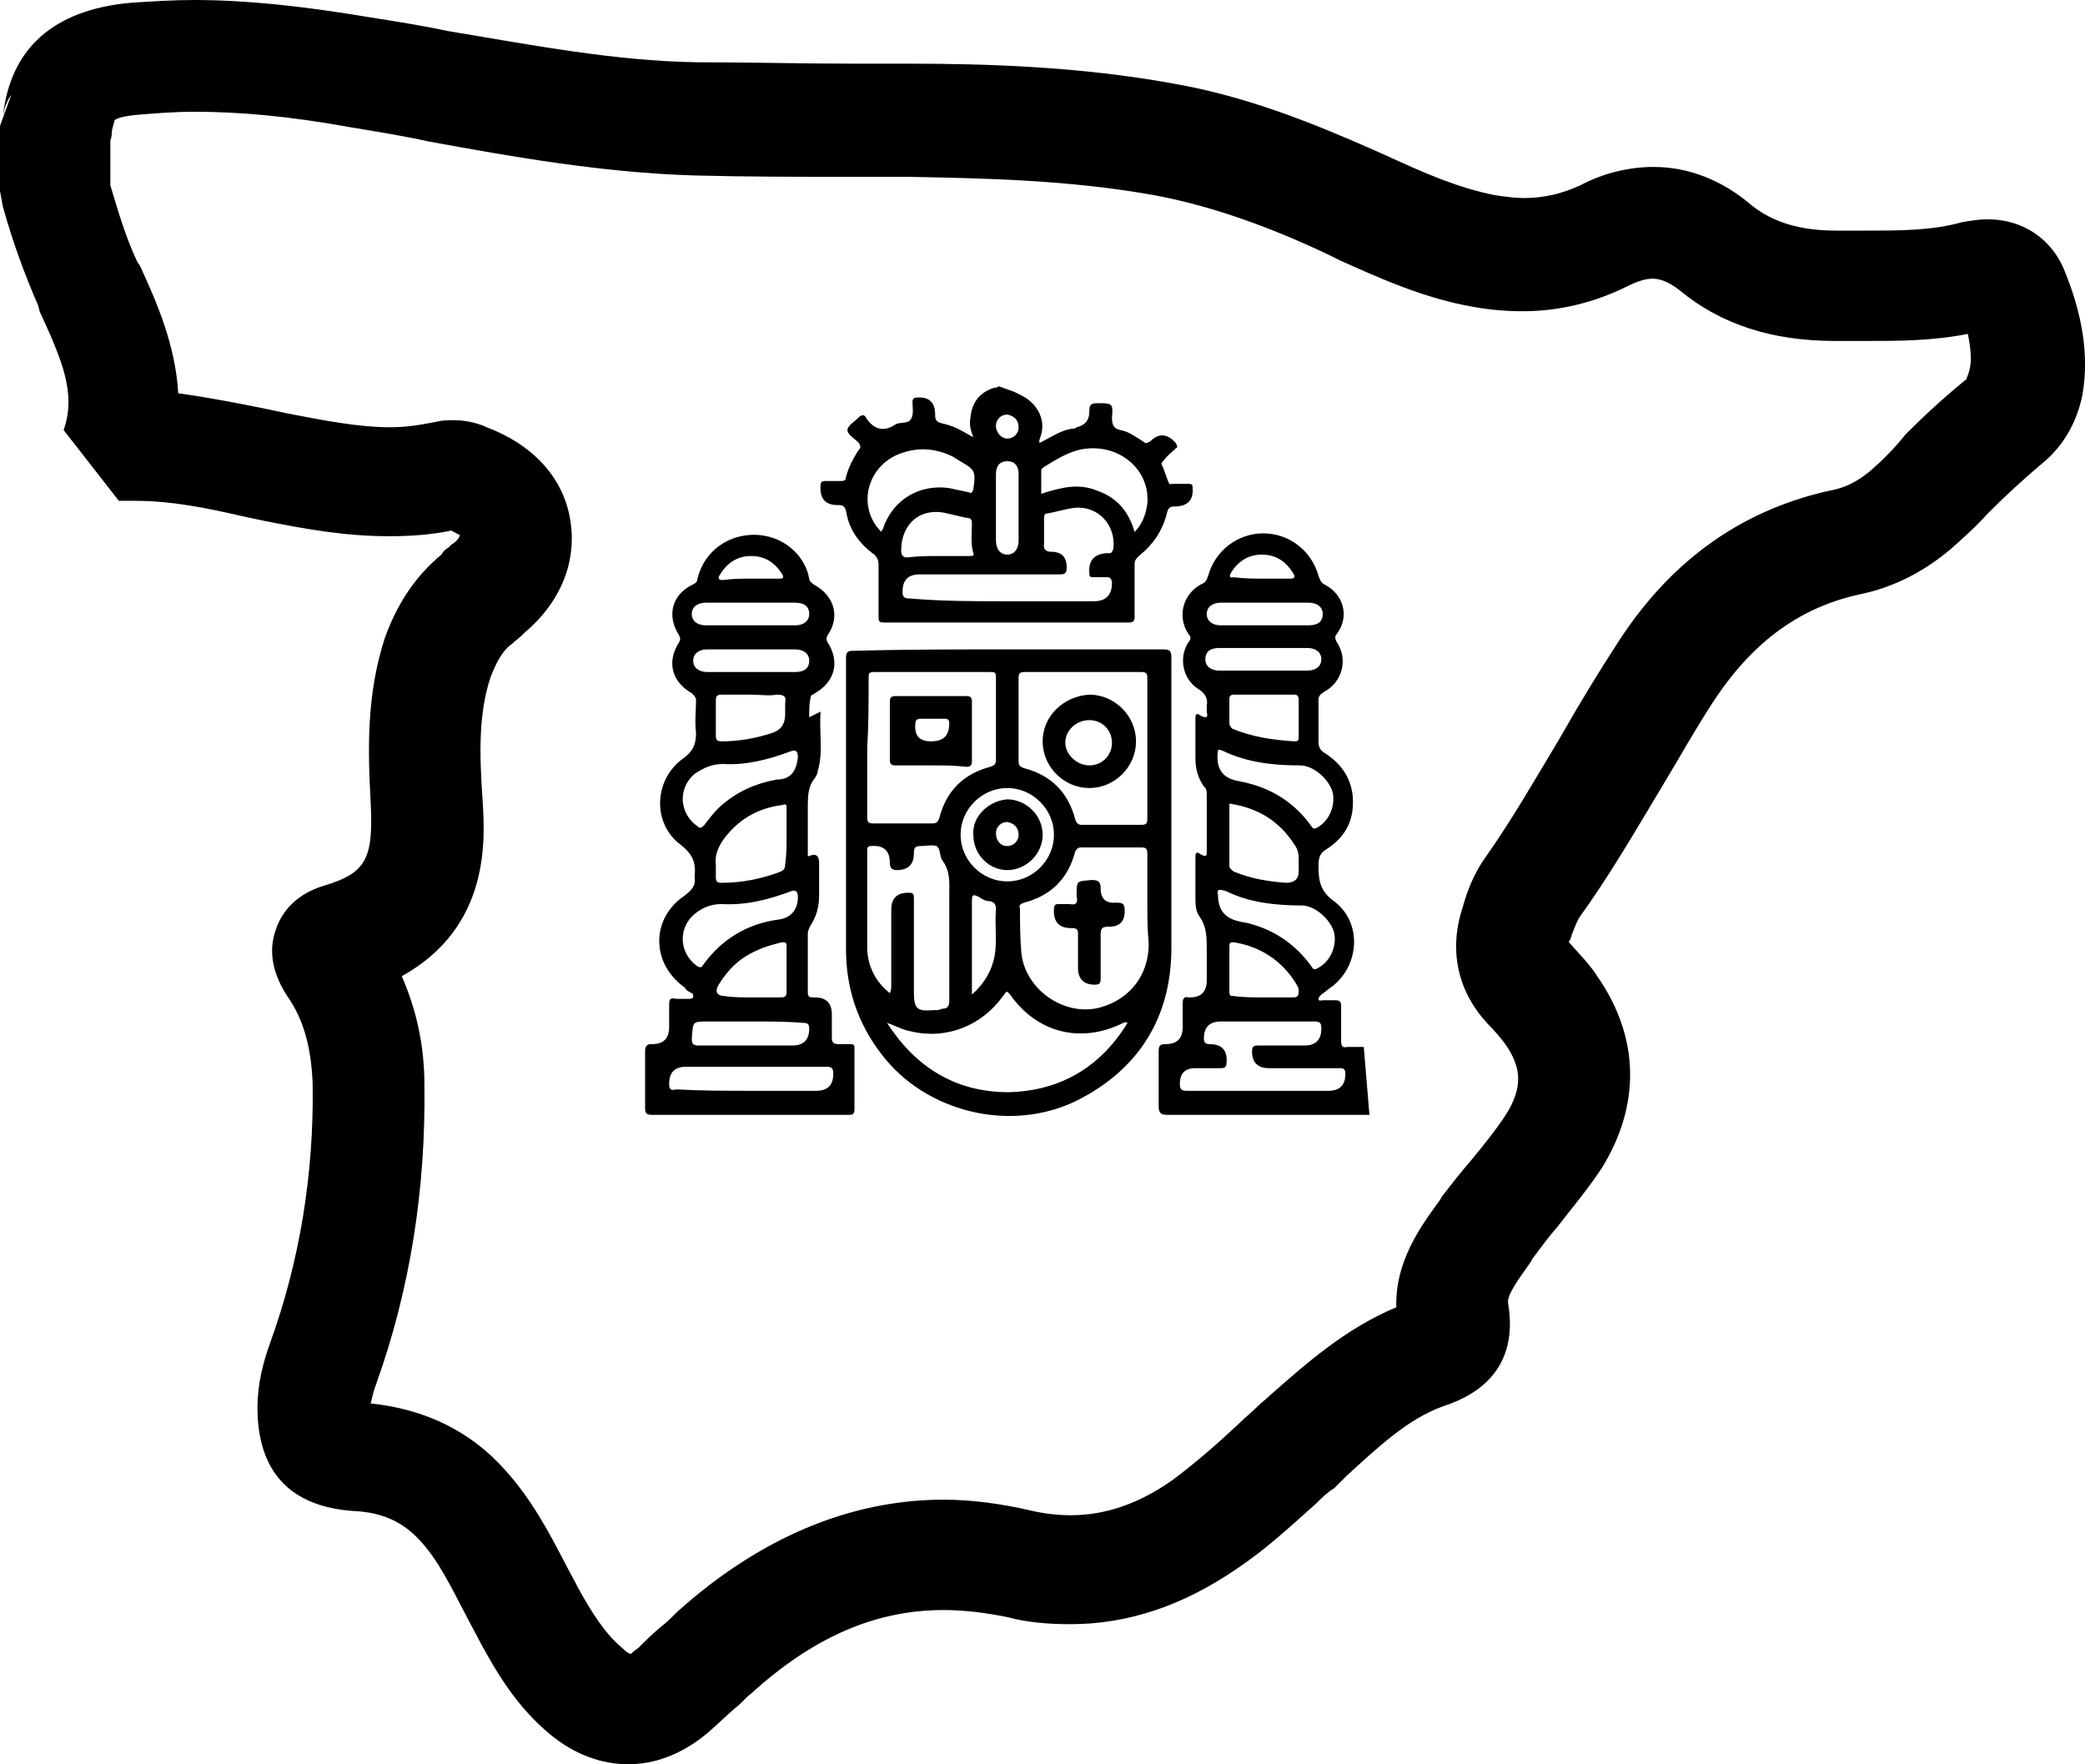
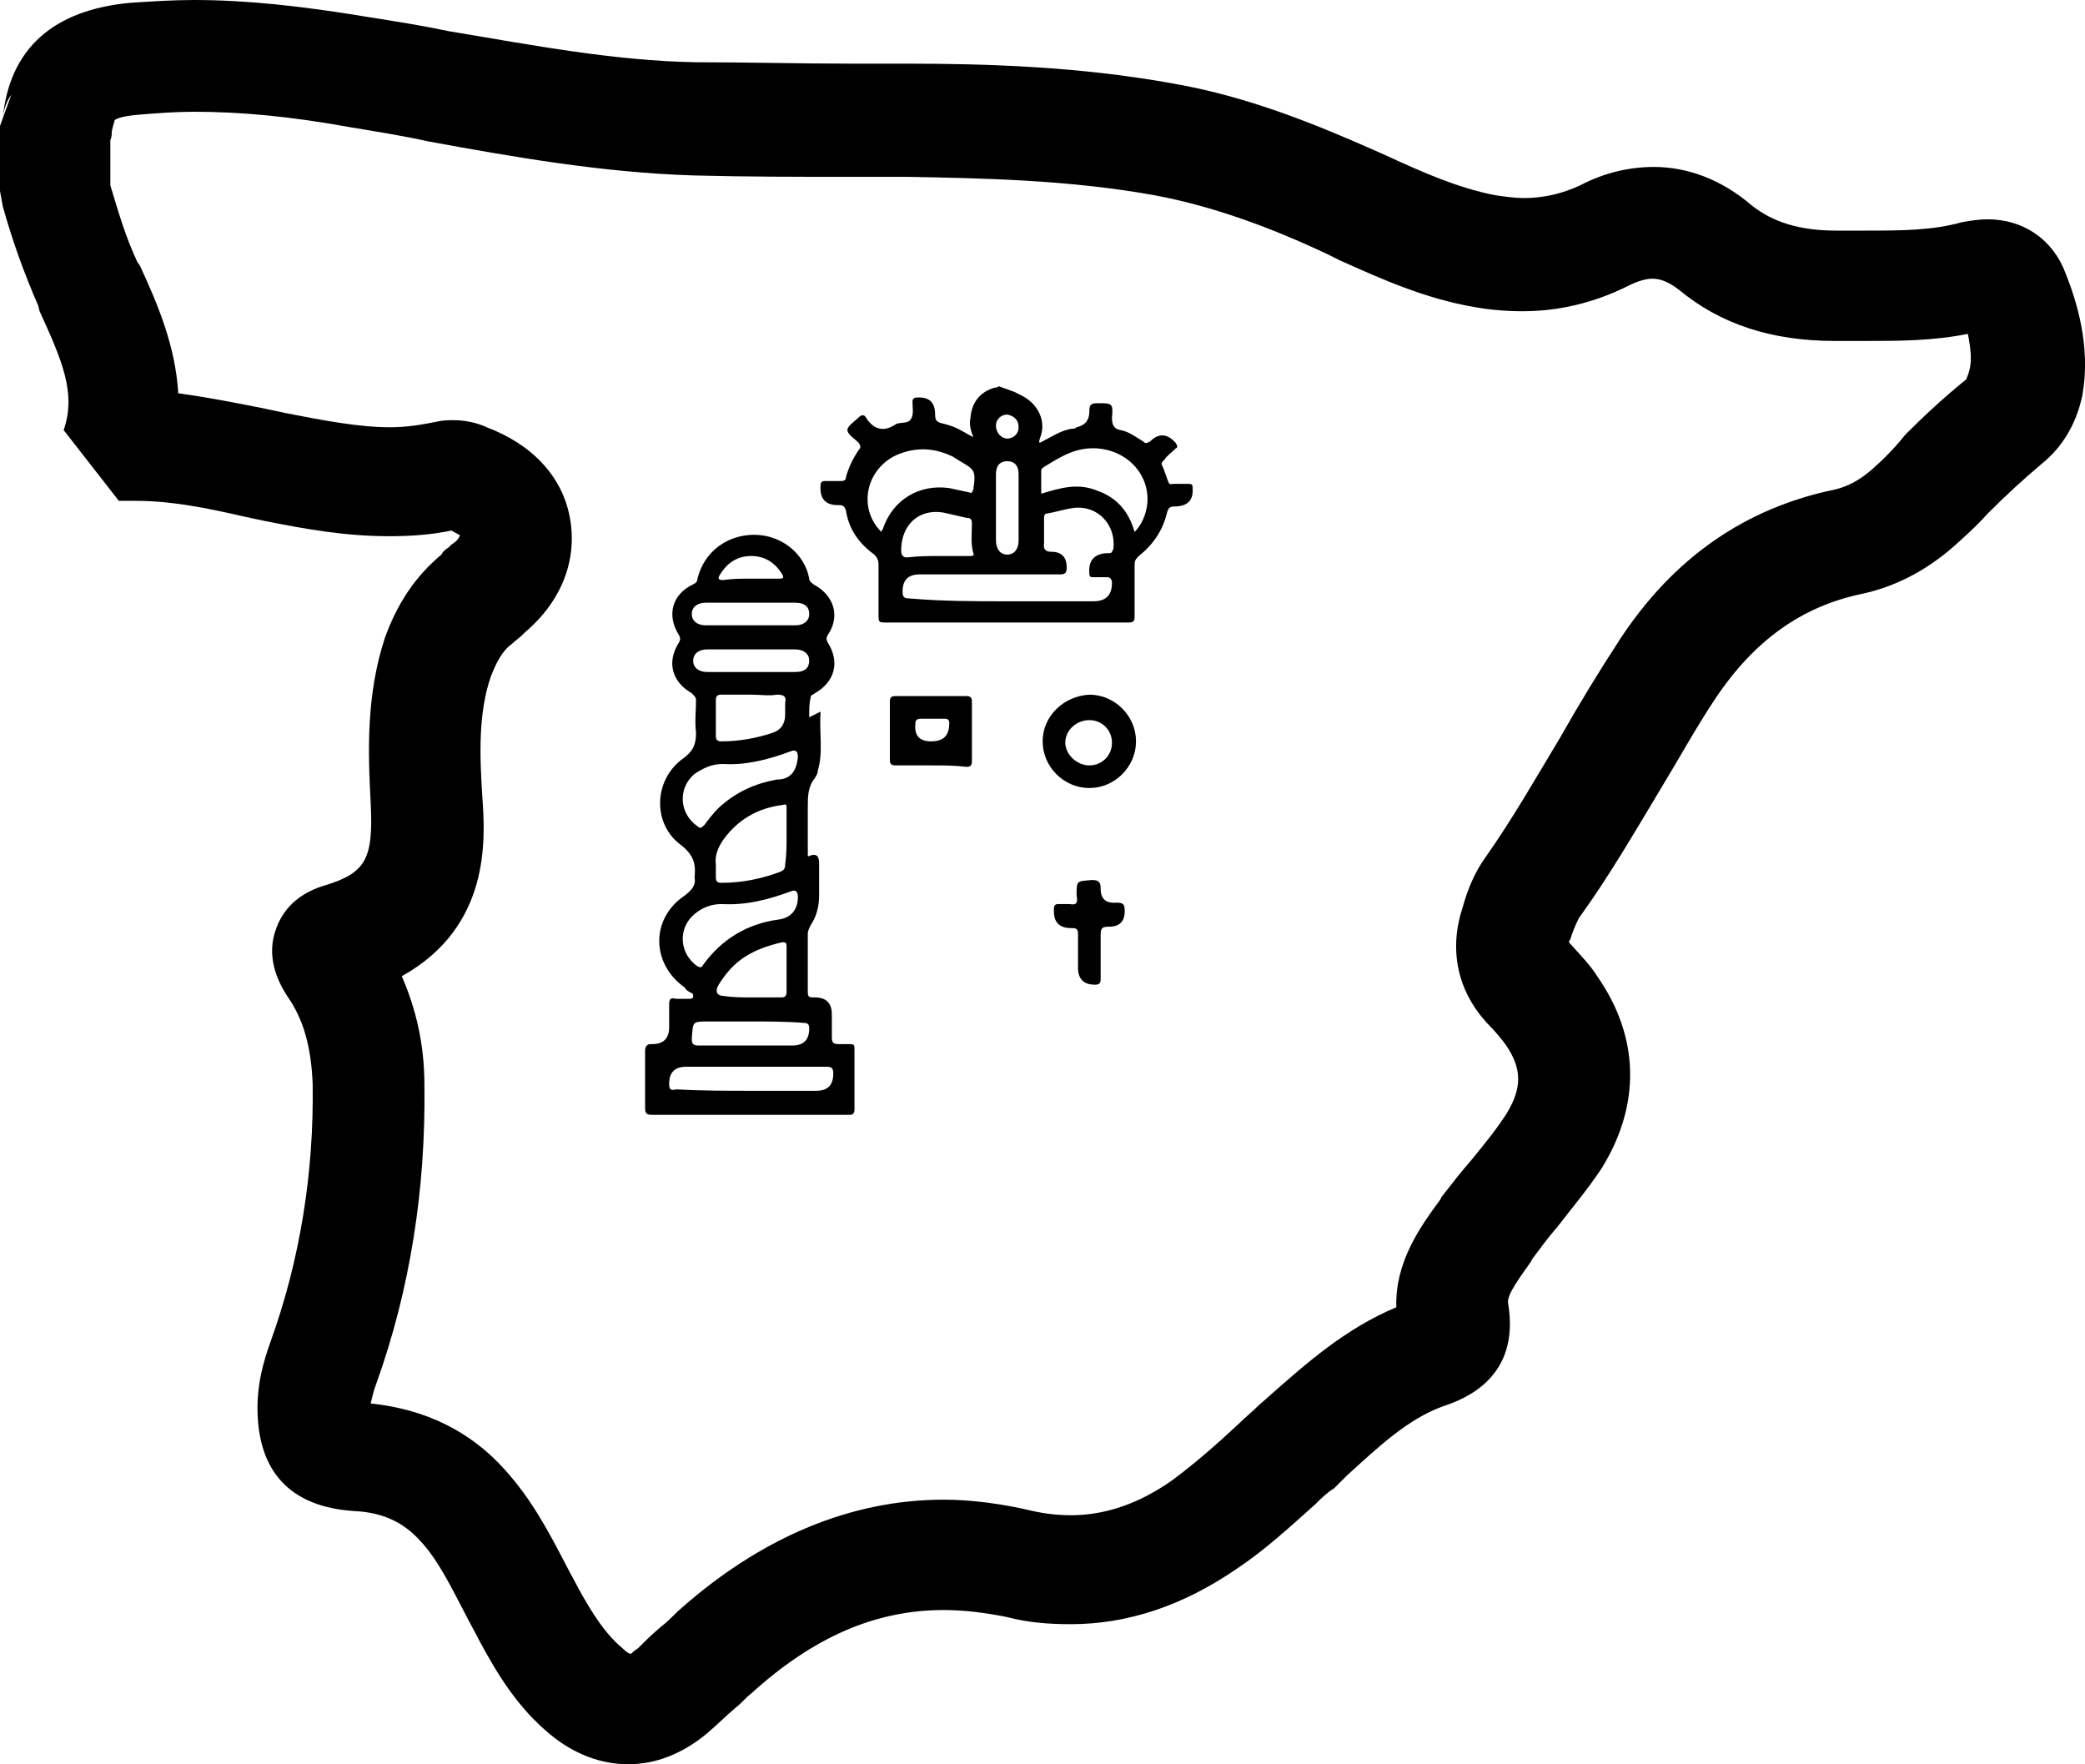
<svg xmlns="http://www.w3.org/2000/svg" viewBox="0 0 147.38 124.7">
  <defs>.d{fill:#00a582;}</defs>
  <g id="a" />
  <g id="b">
    <g id="c">
      <g>
        <path class="d" d="M146,19.3c-.9-2.4-3-3.8-5.5-3.8-.6,0-1.2,.1-1.8,.2-2.1,.6-4.4,.6-6.8,.6h-2.1c-2.6,0-4.5-.6-6-1.8-2.1-1.8-4.5-2.7-6.9-2.7-1.7,0-3.5,.4-5.2,1.3-1.3,.6-2.6,.9-4,.9-.6,0-1.3-.1-2-.2-2.6-.5-5.1-1.6-7.7-2.8l-.9-.4c-4.3-1.9-9-3.8-14.2-4.7-6.6-1.2-13.2-1.4-18.7-1.4h-3.9c-3.7,0-7.4-.1-11.1-.1-5.8-.1-11.5-1.2-17.5-2.2-1.9-.4-3.8-.7-5.7-1C21.2,.4,17.3,0,13.7,0c-1.5,0-3,.1-4.5,.2C3.8,.7,.7,3.4,.2,8.3c.1-.7,.3-1.2,.6-1.6l-.8,2.2v4.6l.2,1.1c.7,2.5,1.5,4.7,2.5,7l.1,.4c1.6,3.5,2.6,5.8,1.7,8.4l3.9,5h1.2c2.5,0,5,.5,7.6,1.1l1.4,.3c3,.6,5.8,1.1,8.9,1.1,1.5,0,3-.1,4.4-.4,.4,.2,.5,.3,.6,.3,0,.1-.1,.4-.6,.7l-.2,.2c-.2,.1-.4,.3-.5,.5-1.8,1.5-3.1,3.4-4,5.9-1.3,4-1.2,7.9-1,11.6,.2,4-.3,5-3.3,5.9-2.3,.7-3.1,2.2-3.4,3.1-.4,1.1-.5,2.7,.8,4.7,1.2,1.7,1.7,3.7,1.8,6.2,.1,6.3-.9,12.5-3,18.3-.5,1.4-.9,2.9-.9,4.6,0,4.5,2.3,7,6.8,7.3,2.1,.1,3.5,.8,4.7,2.1,1.3,1.4,2.2,3.3,3.2,5.2,.3,.6,.7,1.3,1,1.9,1.3,2.4,2.7,4.7,5,6.6,1.7,1.4,3.6,2.1,5.5,2.1s3.8-.7,5.6-2.2c.7-.6,1.3-1.2,2-1.8,.4-.3,.7-.7,1.1-1,4.4-4,8.8-5.9,13.6-5.9,1.5,0,3,.2,4.5,.5,1.5,.4,3,.5,4.5,.5,4,0,7.9-1.3,11.7-3.9,2.1-1.4,3.8-3,5.6-4.6,.4-.4,.8-.8,1.3-1.1l.9-.9c2.2-2,4.3-4,6.8-4.9,1.5-.5,5.5-2,4.6-7.3-.1-.6,.9-1.9,1.6-2.9l.1-.2c.6-.8,1.1-1.5,1.8-2.3,1-1.3,2.1-2.6,3.1-4.1,2.8-4.5,2.7-9.3-.3-13.6-.5-.8-1.2-1.5-2-2.4h0s0-.1,.1-.2c.1-.4,.4-1.1,.6-1.5,2.1-2.9,3.9-6,5.7-9,1.4-2.3,2.6-4.5,4-6.6,2.7-4,6-6.4,10.2-7.3,2.4-.5,4.5-1.6,6.4-3.2,.9-.8,1.8-1.6,2.6-2.5,1.3-1.3,2.5-2.4,3.8-3.5,1.5-1.2,2.5-2.9,2.9-4.9,.6-3.4-.4-6.6-1.2-8.6h0Zm-13.7,13.9c-.8,.7-1.7,1.2-2.6,1.4-6.3,1.3-11.4,4.8-15.2,10.6-1.5,2.3-2.9,4.6-4.2,6.9-1.8,3-3.4,5.8-5.3,8.5-.8,1.1-1.3,2.4-1.6,3.5-1,3-.4,5.9,1.7,8.2,.6,.6,1,1.1,1.3,1.5,1.2,1.7,1.2,3.1,.1,4.9-.7,1.1-1.6,2.2-2.5,3.3-.7,.8-1.4,1.7-2.1,2.6l-.1,.2c-1.4,1.9-3.2,4.4-3.1,7.6-3.6,1.5-6.4,4-8.9,6.2-.3,.3-.6,.5-.9,.8-.4,.4-.9,.8-1.3,1.2-1.6,1.5-3.1,2.8-4.7,4-2.4,1.7-4.8,2.5-7.2,2.5-.9,0-1.8-.1-2.7-.3-2.1-.5-4.3-.8-6.3-.8-6.6,0-13,2.7-18.8,7.9-.4,.4-.8,.8-1.2,1.1-.6,.5-1.1,1-1.6,1.5-.3,.2-.4,.3-.5,.4-.1,0-.3-.1-.6-.4-1.2-1-2.1-2.4-3.1-4.2-.3-.6-.6-1.1-.9-1.7-1.2-2.3-2.4-4.6-4.3-6.7-2.4-2.7-5.6-4.3-9.5-4.7,.1-.4,.2-.9,.4-1.4,2.4-6.7,3.5-13.8,3.4-21.1,0-2.9-.6-5.4-1.6-7.7,6.3-3.5,5.9-9.7,5.7-12.6-.2-3-.3-6,.6-8.6,.4-1,.8-1.8,1.5-2.3,.2-.2,.5-.4,.7-.6l.2-.2c2.6-2.2,3.7-5.1,3.2-8-.5-3-2.7-5.3-5.9-6.5-.4-.2-1.3-.5-2.3-.5-.4,0-.8,0-1.2,.1-1,.2-2.1,.4-3.3,.4-2.3,0-4.8-.5-7.4-1-.5-.1-.9-.2-1.4-.3-2-.4-4-.8-6.2-1.1-.2-3.4-1.5-6.4-2.7-9l-.2-.3c-.8-1.7-1.3-3.4-1.9-5.4v-3.2c.1-.2,.1-.4,.1-.6,.1-.5,.2-.7,.2-.8,.1-.1,.5-.3,1.8-.4,1.2-.1,2.5-.2,3.8-.2,3.2,0,6.7,.3,11.1,1.1,1.8,.3,3.7,.6,5.5,1,6,1.1,12.3,2.2,18.7,2.4,3.7,.1,7.5,.1,11.2,.1h4c5.2,.1,11.3,.2,17.4,1.3,4.3,.8,8.5,2.4,12.3,4.2l.8,.4c2.9,1.3,6,2.7,9.5,3.3,1.1,.2,2.3,.3,3.4,.3,2.6,0,5.1-.6,7.5-1.8,.6-.3,1.2-.5,1.7-.5,.4,0,1,.1,1.9,.8,2.9,2.4,6.5,3.6,11,3.6h2.1c2.4,0,4.8,0,7.3-.5,.2,1,.3,1.9,.1,2.6-.1,.4-.2,.5-.2,.6-1.6,1.3-3,2.6-4.3,3.9-.8,1-1.6,1.8-2.4,2.5h0Z" />
        <g>
-           <path class="d" d="M96.8,78.8h-14.3c-.4,0-.6-.1-.6-.6v-3.9c0-.4,.1-.5,.5-.5q1.2,0,1.2-1.2v-1.7c0-.3,.1-.5,.4-.4h.1c.8,0,1.2-.4,1.2-1.2v-2.2c0-.8,0-1.6-.5-2.3-.3-.4-.3-.9-.3-1.4v-2.8c0-.4,.1-.4,.4-.2,.4,.2,.4,.1,.4-.3v-3.9c0-.2,0-.5-.2-.6-.4-.6-.6-1.2-.6-2v-2.8c0-.4,.1-.4,.4-.2,.4,.2,.5,.1,.4-.3v-.4c.1-.5-.1-.9-.6-1.2-1.1-.7-1.4-2.2-.7-3.3,.2-.2,.2-.4,0-.6-.8-1.2-.4-2.8,.9-3.5,.3-.1,.4-.3,.5-.6,.5-1.8,2.1-3,3.9-3s3.4,1.2,3.9,3c.1,.3,.2,.5,.4,.6,1.4,.7,1.8,2.3,.9,3.5-.2,.2-.1,.4,0,.6,.8,1.2,.4,2.8-.9,3.5-.3,.2-.4,.3-.4,.6v2.9c0,.4,.1,.6,.4,.8,1.1,.7,1.8,1.6,2,2.9,.2,1.7-.4,3-1.8,3.9-.5,.3-.6,.6-.6,1.2,0,1,.1,1.8,1.1,2.5,2,1.5,1.8,4.5-.1,6-.3,.2-.5,.4-.8,.6-.1,.1-.2,.2-.2,.3,0,.2,.2,.1,.3,.1h.9c.3,0,.4,.1,.4,.4v2.5c0,.3,.1,.5,.4,.4h1.2l.4,4.8h0Zm-7.5-1.7h4.6q1.2,0,1.2-1.2c0-.3-.1-.4-.4-.4h-5q-1.2,0-1.2-1.2c0-.3,.1-.4,.4-.4h3.3q1.2,0,1.2-1.2c0-.4-.1-.5-.5-.5h-6.6q-1.2,0-1.2,1.2c0,.3,.1,.4,.4,.4q1.3,0,1.2,1.3c0,.3-.1,.4-.4,.4h-1.8q-1.1,0-1.1,1.1c0,.4,.1,.5,.5,.5,1.9,0,3.7,0,5.4,0h0Zm-2.4-20.3v4.4c0,.2,.2,.3,.3,.4,1.2,.5,2.4,.7,3.7,.8q.9,0,.9-.8v-.7c0-.4,0-.8-.3-1.2-1.1-1.7-2.6-2.6-4.6-2.9h0Zm-.8-3.8c-.2,1.3,.3,2,1.4,2.2,2.2,.4,3.9,1.4,5.2,3.2,.1,.2,.2,.2,.4,.1,.9-.5,1.3-1.6,1.1-2.5-.3-1-1.4-1.9-2.3-1.9-1.9,0-3.7-.2-5.4-1-.2-.1-.3-.1-.4-.1h0Zm0,10.3c0,1,.5,1.6,1.4,1.8,.3,.1,.6,.1,.9,.2,1.8,.5,3.2,1.5,4.3,3,.1,.2,.2,.3,.5,.1,.9-.5,1.3-1.6,1.1-2.5-.3-1-1.4-1.9-2.3-1.9-1.8,0-3.7-.2-5.3-1-.6-.2-.7-.1-.6,.3h0Zm5.7-12.5v-1.3c0-.3-.1-.4-.3-.4h-4.3c-.2,0-.3,.1-.3,.3v1.7c0,.2,.1,.3,.2,.4,1.4,.6,2.9,.8,4.4,.9,.3,0,.3-.1,.3-.4v-1.2h0Zm-2.4,19.7h2c.4,0,.4-.2,.4-.5,0-.2-.1-.3-.2-.5-1-1.6-2.5-2.6-4.4-2.9-.2,0-.3,0-.3,.3v3.2c0,.3,.1,.3,.3,.3,.7,.1,1.5,.1,2.2,.1h0Zm0-26.3h3.1c.7,0,1-.3,1-.8s-.4-.8-1-.8h-6.2c-.6,0-1,.3-1,.8s.4,.8,1,.8h3.1Zm-.1,1.6h-3.1c-.7,0-1,.3-1,.8s.4,.8,1,.8h6.2c.6,0,1-.3,1-.8s-.4-.8-1-.8h-3.1Zm0-4.9h1.9c.3,0,.4-.1,.2-.4-.5-.8-1.2-1.3-2.2-1.3s-1.7,.5-2.2,1.3c-.1,.2-.1,.4,.2,.3,.8,.1,1.5,.1,2.1,.1h0Z" />
          <path class="d" d="M71.7,27.7l.6,.3c1.1,.6,1.7,1.8,1.2,3,0,.1-.1,.2,0,.3,.8-.4,1.5-.9,2.3-1,.1,0,.2,0,.3-.1q.9-.2,.9-1.1c0-.5,.1-.6,.6-.6,1,0,1.1,0,1,1,0,.5,.1,.8,.6,.9,.6,.1,1.1,.5,1.6,.8,.2,.2,.3,.1,.5,0q.9-.9,1.8,.1c.1,.2,.2,.3,0,.4-.3,.3-.6,.5-.8,.8-.1,.1-.2,.2-.2,.3,.2,.4,.3,.8,.5,1.3,.1,.2,.2,.1,.3,.1h1.1c.3,0,.3,.1,.3,.3q.1,1.3-1.3,1.3c-.3,0-.4,.1-.5,.4-.3,1.3-1,2.3-2,3.1-.2,.2-.3,.3-.3,.6v3.7c0,.3-.1,.4-.4,.4h-17.3c-.4,0-.4-.1-.4-.5v-3.6c0-.3-.1-.5-.3-.7-1.1-.8-1.8-1.8-2-3.1-.1-.3-.2-.4-.5-.4h-.1q-1.3,0-1.2-1.4c0-.2,.1-.3,.3-.3h1.1c.2,0,.4,0,.4-.3,.2-.7,.5-1.3,.9-1.9,.2-.2,.1-.3,0-.5-.3-.3-.8-.6-.8-.9s.5-.6,.8-.9c.2-.2,.4-.2,.5,0,.5,.8,1.2,1.1,2.1,.5,.3-.2,.9,0,1.1-.4,.2-.3,.1-.8,.1-1.2,0-.2,.1-.3,.3-.3q1.3-.1,1.3,1.2c0,.4,.1,.5,.4,.6,.4,.1,.8,.2,1.2,.4,.4,.2,.7,.4,1.1,.6-.2-.5-.3-.9-.2-1.4,.1-1.1,.7-1.8,1.7-2.1,.1,0,.2,0,.3-.1l1.1,.4h0Zm-.5,14.8h6.1q1.3,0,1.3-1.3c0-.2-.1-.4-.3-.4h-1c-.2,0-.3,0-.3-.3q-.1-1.3,1.2-1.4h.2c.2,0,.2-.1,.3-.3,.2-1.7-1.1-3.1-2.8-2.9-.7,.1-1.3,.3-1.9,.4-.2,0-.2,.2-.2,.4v1.7q-.1,.6,.5,.6,1.1,0,1.1,1.1c0,.4-.1,.5-.5,.5h-9.9q-1.2,0-1.2,1.2c0,.4,.1,.5,.5,.5,2.3,.2,4.6,.2,6.9,.2h0Zm-8.9-4.9c0-.1,.1-.2,.1-.2,.7-2.1,2.6-3.2,4.7-2.9,.5,.1,.9,.2,1.4,.3,.2,.1,.2,0,.3-.2,.2-1.4,.1-1.4-1.1-2.1-.1-.1-.2-.1-.3-.2-1.2-.6-2.4-.7-3.6-.3-2.5,.8-3.3,3.8-1.5,5.6h0Zm17.9,0c.5-.5,.8-1.2,.9-2,.2-2.3-1.8-4.1-4.2-3.9-1.2,.1-2.1,.7-3.1,1.3-.1,.1-.2,.1-.2,.3v1.6c1.3-.4,2.6-.8,4-.2,1.4,.5,2.2,1.5,2.6,2.9h0Zm-13.9,1.7h2.2c.2,0,.4,0,.3-.2-.2-.7-.1-1.4-.1-2.1,0-.3-.1-.4-.4-.4-.4-.1-.9-.2-1.3-.3-1.9-.5-3.3,.7-3.3,2.6,0,.3,.1,.5,.4,.5,.9-.1,1.6-.1,2.2-.1h0Zm4.1-3.4v2.3c0,.6,.3,1,.8,1s.8-.4,.8-1v-4.7c0-.6-.3-.9-.8-.9s-.8,.3-.8,.9v2.4h0Zm.8-4.9c.4,0,.8-.3,.8-.8s-.3-.8-.8-.9c-.4,0-.8,.3-.8,.8,0,.5,.4,.9,.8,.9h0Z" />
-           <path class="d" d="M71.2,45.9h11c.5,0,.6,.1,.6,.6v20.5c0,4.9-2.3,8.6-6.7,10.8-4.7,2.3-10.7,.8-13.8-3.3-1.7-2.2-2.5-4.7-2.5-7.4v-20.6c0-.5,.2-.5,.6-.5,3.5-.1,7.2-.1,10.8-.1h0Zm9.9,17.8v-3.4c0-.3-.1-.4-.4-.4h-4.3c-.2,0-.3,.1-.4,.3-.5,1.9-1.7,3.1-3.6,3.6-.3,.1-.4,.2-.3,.4,0,1.1,0,2.1,.1,3.2,.3,2.6,3.1,4.5,5.6,3.8,2.1-.6,3.4-2.3,3.4-4.5-.1-1-.1-2-.1-3h0Zm-19.8-10.8v4.9c0,.3,.1,.4,.4,.4h4.2c.3,0,.4-.1,.5-.4,.5-1.9,1.7-3.1,3.6-3.6,.3-.1,.4-.2,.4-.5v-5.8c0-.4-.1-.4-.4-.4h-8.2c-.4,0-.4,.1-.4,.5,0,1.6,0,3.2-.1,4.9h0Zm18.4,19.4c-.2-.1-.2,0-.3,0-3,1.5-6.1,.7-8-2-.3-.4-.3-.1-.5,.1-1.5,2.1-4,3.1-6.5,2.5-.6-.1-1.1-.4-1.7-.6,2,3.1,4.8,4.9,8.6,4.9,3.7-.1,6.5-1.8,8.4-4.9h0Zm1.4-19.4v-4.9c0-.3,0-.5-.4-.5h-8.3c-.3,0-.4,.1-.4,.4v5.9c0,.3,.1,.4,.4,.5,1.9,.5,3.1,1.7,3.6,3.6,.1,.3,.2,.4,.5,.4h4.2c.3,0,.4-.1,.4-.4,0-1.8,0-3.4,0-5h0Zm-18.2,17.3c.1-.2,.1-.4,.1-.6v-5.3q0-1.2,1.2-1.2c.4,0,.4,.1,.4,.5v6.5c0,1.2,.2,1.4,1.4,1.3,.2,0,.4,0,.6-.1,.4,0,.5-.2,.5-.6v-7.4c0-.9,.1-1.7-.5-2.5-.2-.3-.1-.8-.4-1-.3-.1-.8,0-1.1,0-.4,0-.5,.1-.5,.5q0,1.2-1.2,1.2c-.3,0-.5-.1-.5-.5q0-1.3-1.3-1.2c-.3,0-.3,.1-.3,.4v7c.1,1.2,.6,2.2,1.6,3h0Zm8.3-14.5c-1.8,0-3.3,1.5-3.3,3.3s1.5,3.3,3.3,3.3,3.3-1.5,3.3-3.3-1.5-3.3-3.3-3.3Zm-2.5,14.6c.9-.8,1.4-1.7,1.6-2.7,.2-1.1,0-2.2,.1-3.3,0-.4-.1-.5-.4-.6-.3,0-.5-.1-.8-.3-.4-.2-.5-.2-.5,.3v6.6h0Z" />
          <path class="d" d="M57.2,50.7l.8-.4c-.1,1.5,.2,2.9-.2,4.2,0,.2-.1,.3-.2,.5-.5,.6-.5,1.3-.5,2.1v3.4c.1,0,.1,.1,.1,0,.5-.2,.7,0,.7,.5v2.3c0,.8-.2,1.5-.6,2.1-.1,.2-.2,.4-.2,.6v4.1c0,.4,.1,.4,.5,.4q1.2,0,1.2,1.2v1.6c0,.4,.1,.5,.5,.5h.8c.3,0,.3,.1,.3,.4v4.2c0,.4-.2,.4-.4,.4h-13.9c-.4,0-.5-.1-.5-.5v-4c0-.3,.1-.5,.4-.5h.1c.8,0,1.2-.4,1.2-1.2v-1.6c0-.4,.1-.5,.5-.4h.9c.1,0,.2,0,.3-.1,0-.1,0-.3-.1-.3-.2-.1-.4-.2-.5-.4-2.4-1.7-2.4-4.9,0-6.5,.5-.4,.8-.7,.7-1.3h0c.1-1-.1-1.6-1-2.3-2-1.5-1.9-4.6,.2-6.1,.7-.5,.9-1,.9-1.8-.1-.8,0-1.6,0-2.3,0-.2-.1-.3-.3-.5-1.4-.8-1.8-2.2-.9-3.6,.1-.2,.1-.3,0-.5-.9-1.4-.5-2.9,1-3.6,.2-.1,.3-.2,.3-.4,.5-2,2.2-3.1,4-3.1,2,0,3.6,1.4,3.9,3.1,0,.2,.2,.3,.3,.4,1.5,.8,1.9,2.3,1,3.6-.1,.2-.1,.3,0,.5,.9,1.4,.5,2.8-.9,3.6-.1,.1-.3,.1-.3,.3-.1,.4-.1,.8-.1,1.4h0Zm-1.6,8.4v-2c0-.2,0-.3-.3-.2-1.6,.2-2.9,.9-3.9,2.1-.5,.6-.9,1.3-.8,2.1v.9c0,.3,.1,.4,.4,.4,1.5,0,2.9-.3,4.2-.8,.2-.1,.3-.2,.3-.5,.1-.7,.1-1.4,.1-2h0Zm.8-5.6q0-.6-.5-.4c-1.6,.6-3.2,1-4.8,.9-.8,0-1.4,.3-2,.7-1.2,1-1.1,2.8,.2,3.7,.2,.2,.3,.1,.5-.1,.3-.4,.6-.8,1-1.2,1.2-1.1,2.5-1.7,4.1-2,1,0,1.4-.6,1.5-1.6h0Zm0,9.9q0-.6-.5-.4c-1.6,.6-3.2,1-4.9,.9-.8,0-1.4,.3-1.9,.7-1.2,1-1.1,2.8,.2,3.7,.2,.1,.3,.1,.4-.1,1.3-1.8,3.1-2.9,5.3-3.2,.9-.1,1.4-.7,1.4-1.6h0Zm-3.3,13.7h4.6q1.2,0,1.2-1.2c0-.4-.1-.5-.5-.5h-9.9q-1.2,0-1.2,1.2c0,.4,.1,.5,.5,.4,1.8,.1,3.5,.1,5.3,.1h0Zm0-28h-2.1c-.3,0-.4,.1-.4,.4v2.5c0,.3,.1,.4,.4,.4,1.2,0,2.4-.2,3.6-.6q.9-.3,.9-1.3v-.8c.1-.5-.1-.6-.6-.6-.5,.1-1.2,0-1.8,0h0Zm0,21.4h2.1c.3,0,.4-.1,.4-.4v-3.2c0-.3-.1-.3-.3-.3-.9,.2-1.8,.5-2.6,1-.8,.5-1.4,1.2-1.9,2-.3,.5-.1,.8,.4,.8,.6,.1,1.3,.1,1.9,.1h0Zm0,1.7h-3c-1.2,0-1.1,0-1.2,1.2,0,.4,.1,.5,.5,.5h6.6q1.2,0,1.2-1.2c0-.3-.1-.4-.4-.4-1.2-.1-2.5-.1-3.7-.1h0Zm0-28h3.1c.6,0,1-.3,1-.8s-.3-.8-1-.8h-6.3c-.6,0-1,.3-1,.8s.4,.8,1,.8h3.2Zm0,3.3h3.1c.7,0,1-.3,1-.8s-.4-.8-1-.8h-6.2c-.6,0-1,.3-1,.8s.4,.8,1,.8h3.1Zm0-6.6h2c.3,0,.3-.1,.2-.3-.5-.8-1.2-1.3-2.2-1.3s-1.7,.5-2.2,1.3c-.2,.3-.1,.4,.2,.4,.7-.1,1.3-.1,2-.1h0Z" />
          <path class="d" d="M76.2,67.6v-1.6c0-.3-.1-.4-.4-.4h-.1q-1.3,0-1.2-1.4c0-.2,.1-.3,.3-.3h.8c.5,.1,.6-.1,.5-.6,0-1.1,0-1,1.1-1.1,.5,0,.6,.2,.6,.6q0,1.1,1.1,1c.5,0,.6,.1,.6,.6q0,1.1-1.1,1.1c-.5,0-.6,.1-.6,.6v3.1c0,.3-.1,.4-.4,.4q-1.2,0-1.2-1.2v-.8h0Z" />
          <path class="d" d="M65.8,54.1h-2.5c-.3,0-.4-.1-.4-.4v-4.1c0-.3,.1-.4,.4-.4h5c.3,0,.4,.1,.4,.4v4.2c0,.3-.1,.4-.4,.4-.8-.1-1.6-.1-2.5-.1h0Zm0-1.7c.9,0,1.3-.4,1.3-1.3-.1-1.3,0,0,0,0,0-.2-.1-.3-.3-.3h-1.7c-.3,0-.4,.1-.4,.4q-.1,1.2,1.1,1.2h0Z" />
          <path class="d" d="M77,49.1c1.8,0,3.3,1.5,3.3,3.3s-1.5,3.3-3.3,3.3-3.3-1.5-3.3-3.3,1.5-3.2,3.3-3.3h0Zm0,5c.9,0,1.6-.7,1.6-1.6s-.7-1.6-1.6-1.6-1.7,.7-1.7,1.6c0,.8,.8,1.6,1.7,1.6Z" />
-           <path class="d" d="M71.2,56.5c1.3,0,2.5,1.1,2.5,2.5s-1.2,2.5-2.5,2.5-2.4-1.1-2.4-2.5c-.1-1.3,1.1-2.4,2.4-2.5h0Zm0,3.3c.4,0,.8-.3,.8-.8s-.3-.8-.8-.9c-.4,0-.8,.3-.8,.8,0,.5,.3,.9,.8,.9Z" />
        </g>
      </g>
    </g>
  </g>
</svg>